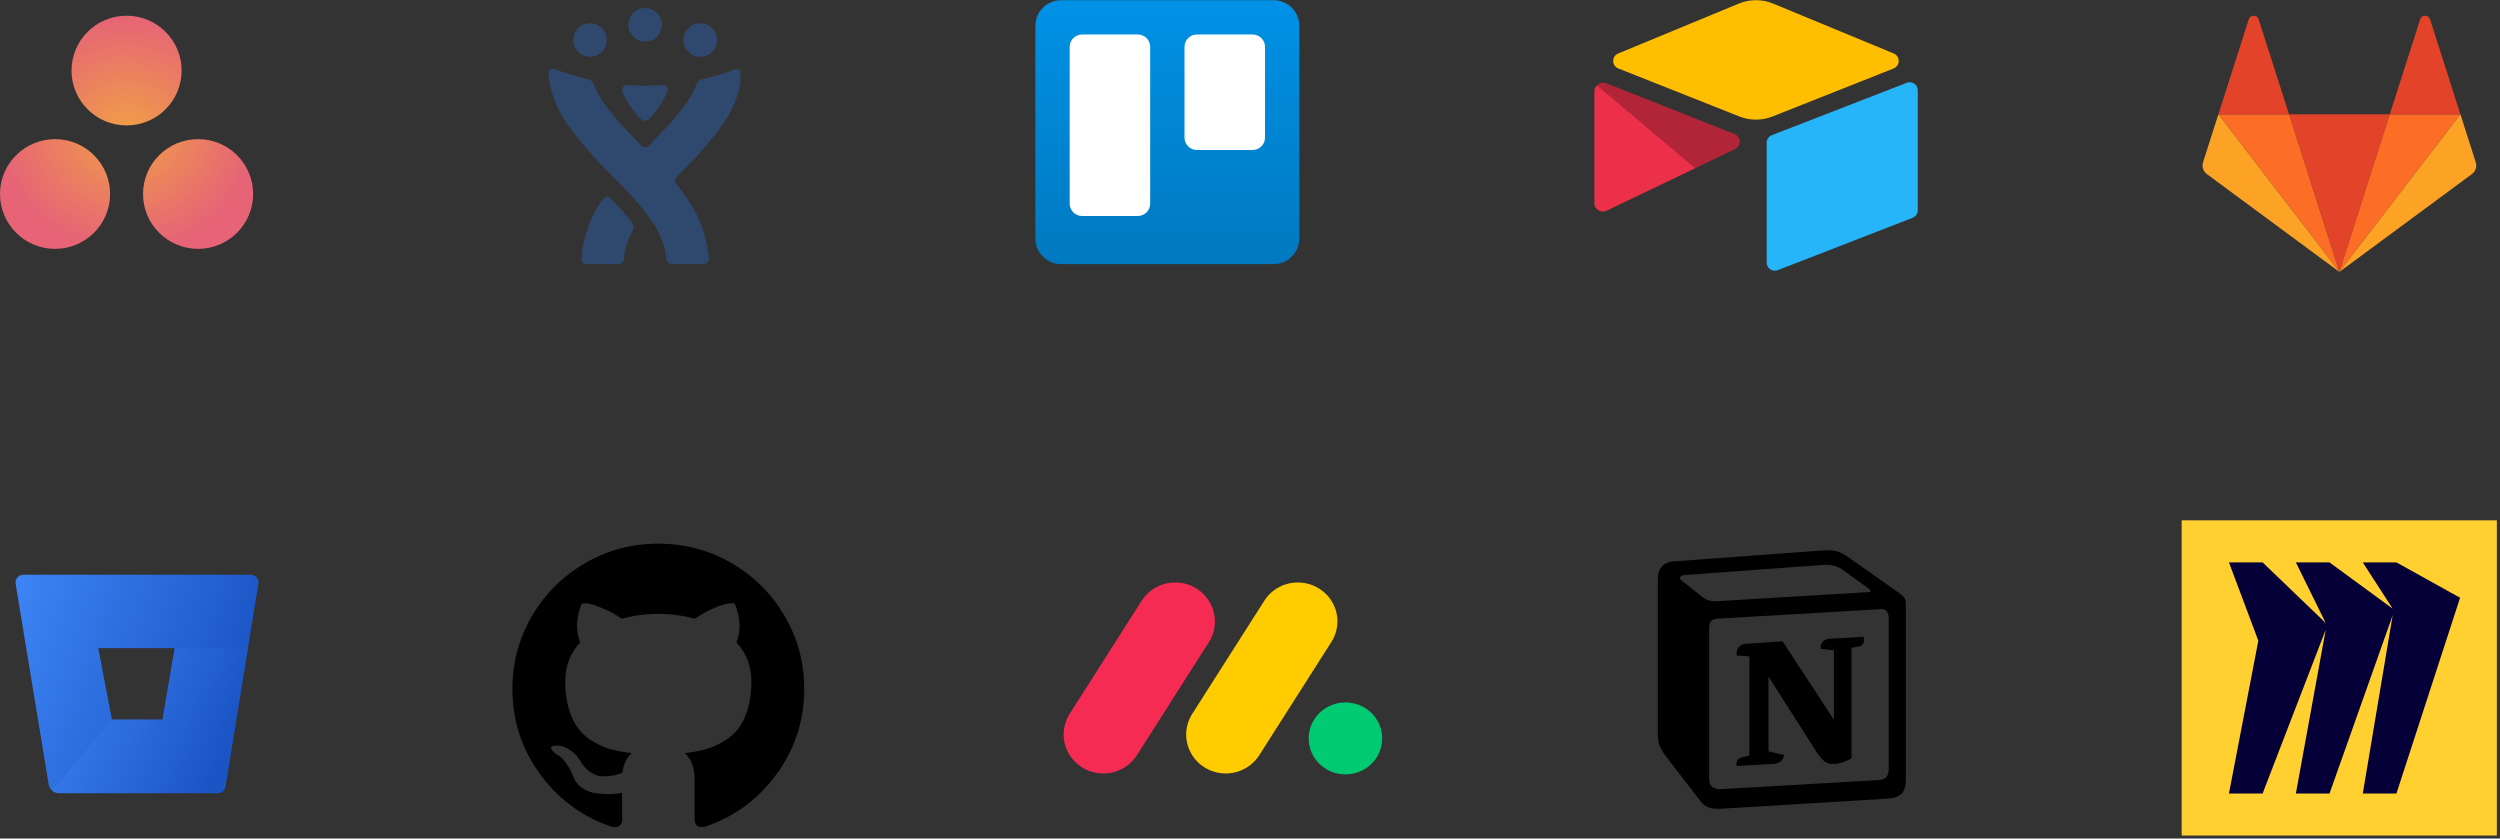
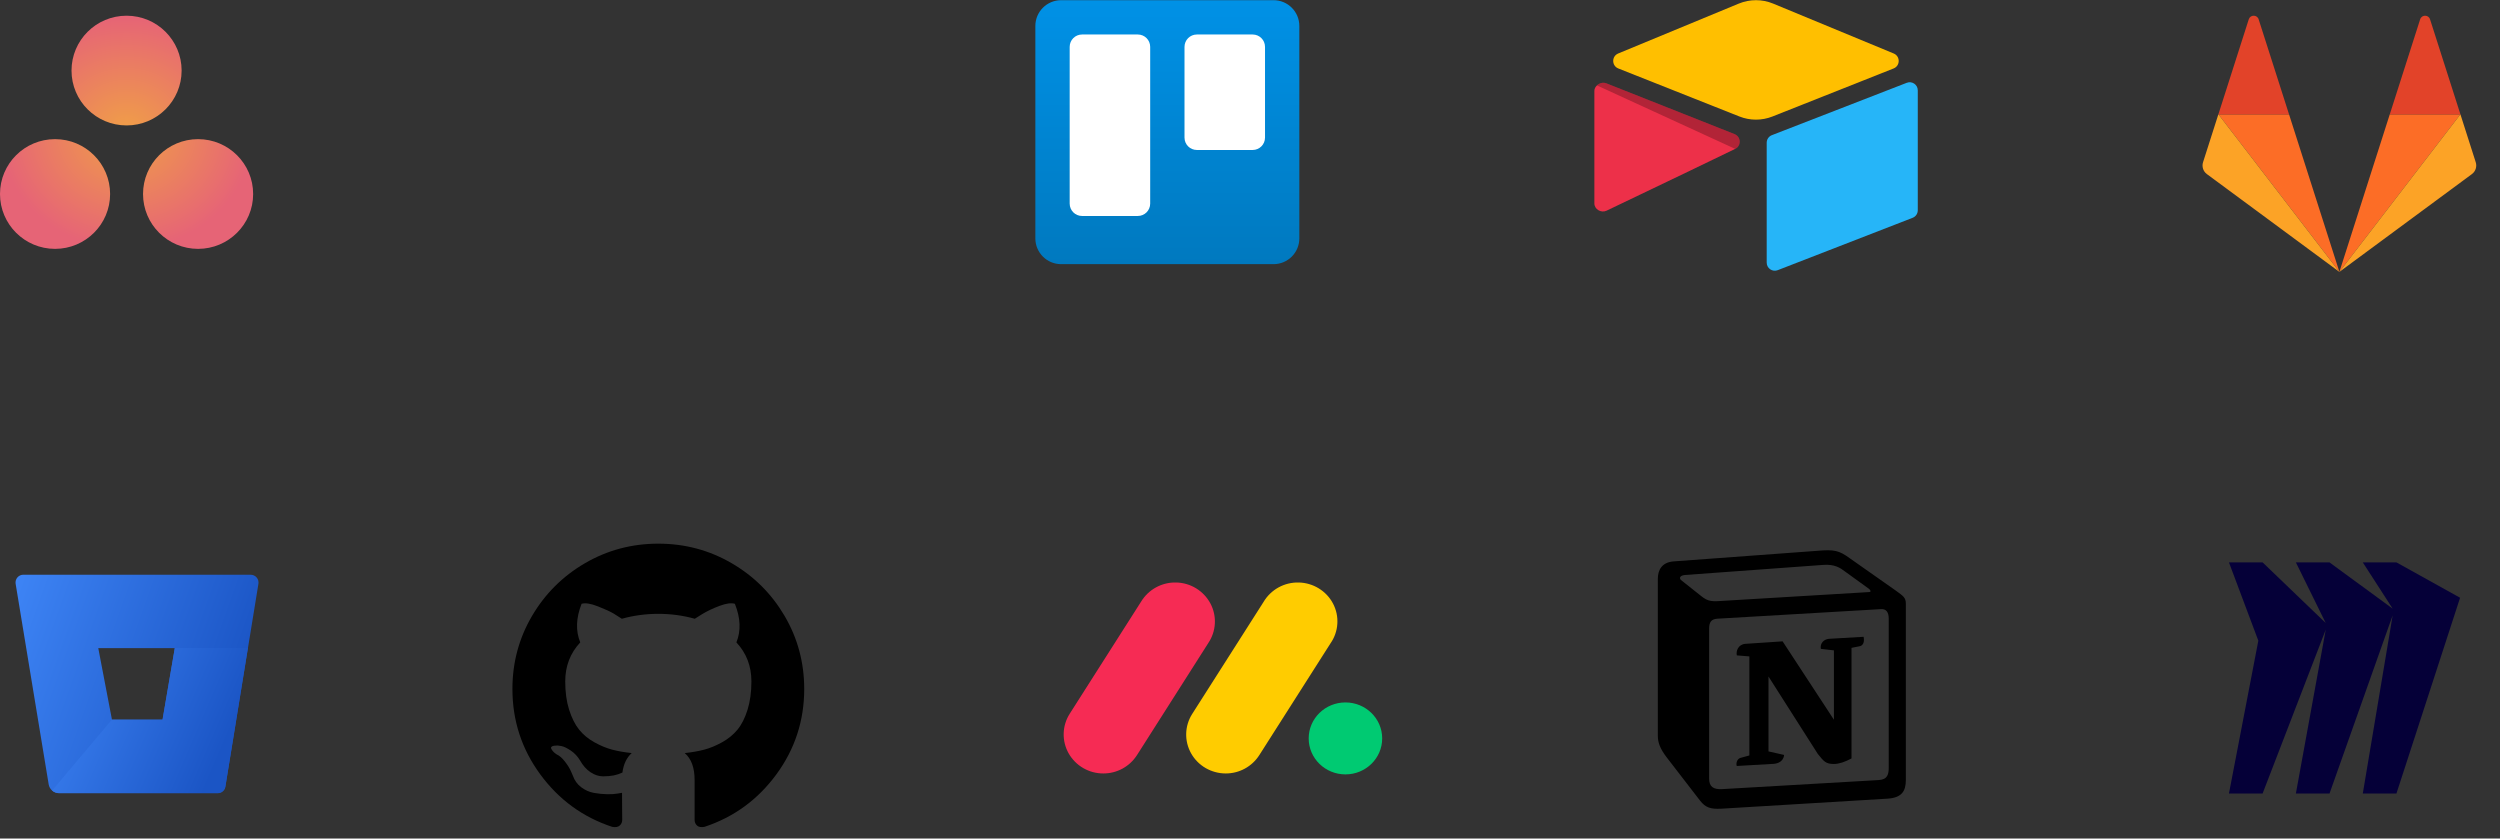
<svg xmlns="http://www.w3.org/2000/svg" width="322" height="108" viewBox="0 0 322 108" fill="none">
  <rect x="0" y="0" width="322" height="108" fill="#333333" stroke="none" />
  <path d="M25.514 17.922C21.597 17.922 18.423 21.085 18.423 24.988C18.423 28.89 21.597 32.054 25.514 32.054C29.43 32.054 32.605 28.89 32.605 24.988C32.605 21.085 29.43 17.922 25.514 17.922ZM7.091 17.922C3.175 17.922 0 21.085 0 24.988C0 28.89 3.175 32.054 7.091 32.054C11.007 32.054 14.182 28.89 14.182 24.988C14.182 21.085 11.007 17.922 7.091 17.922H7.091ZM23.393 9.089C23.393 12.992 20.219 16.156 16.303 16.156C12.386 16.156 9.211 12.992 9.211 9.089C9.211 5.187 12.386 2.023 16.303 2.023C20.219 2.023 23.393 5.187 23.393 9.089H23.393Z" fill="url(#paint0_radial_12_87)" />
  <g clip-path="url(#clip0_12_87)">
-     <path d="M95.314 9.034C95.202 8.945 95.064 8.897 94.922 8.897H94.901C94.819 8.899 94.738 8.912 94.659 8.934L94.666 8.933C93.483 9.403 92.041 9.847 90.557 10.185L90.35 10.225C90.218 10.258 90.095 10.322 89.992 10.411C89.889 10.5 89.809 10.613 89.758 10.739L89.757 10.745C88.764 13.447 86.241 16.03 83.597 18.735C83.535 18.806 83.459 18.863 83.374 18.904C83.29 18.945 83.198 18.968 83.103 18.971H83.102C83.007 18.971 82.914 18.951 82.828 18.91C82.742 18.87 82.666 18.812 82.606 18.739L82.604 18.738C79.953 16.029 77.432 13.467 76.433 10.745C76.381 10.62 76.3 10.508 76.198 10.419C76.096 10.329 75.975 10.264 75.844 10.229L75.838 10.228C74.292 9.871 72.772 9.406 71.291 8.838L71.527 8.917C71.463 8.889 71.393 8.874 71.323 8.875L71.284 8.876H71.285H71.273C71.127 8.876 70.986 8.925 70.871 9.015L70.873 9.014C70.783 9.085 70.712 9.178 70.666 9.283C70.621 9.389 70.602 9.504 70.612 9.619V9.616C70.915 12.082 71.862 14.425 73.358 16.41L73.331 16.374C74.956 18.55 76.754 20.593 78.706 22.48L78.721 22.494C82.219 26.069 85.536 29.452 85.834 33.364C85.847 33.536 85.924 33.698 86.05 33.816C86.176 33.935 86.342 34.001 86.515 34.003H90.629C90.816 33.997 90.993 33.92 91.125 33.787C91.242 33.659 91.306 33.492 91.305 33.318V33.288C91.069 30.363 90.01 27.567 88.251 25.218L88.28 25.259C87.882 24.682 87.464 24.108 87.008 23.549C86.936 23.453 86.9 23.335 86.907 23.215C86.913 23.095 86.963 22.981 87.046 22.894L87.458 22.474C89.38 20.619 91.151 18.615 92.755 16.48L92.847 16.351C94.324 14.398 95.261 12.09 95.562 9.66L95.569 9.591L95.571 9.558C95.571 9.457 95.548 9.357 95.503 9.267C95.459 9.176 95.395 9.096 95.315 9.034L95.314 9.033V9.034ZM78.658 25.558C78.6 25.493 78.529 25.442 78.45 25.406C78.371 25.371 78.285 25.353 78.199 25.353H78.185C78.073 25.357 77.966 25.388 77.868 25.443C77.772 25.499 77.689 25.577 77.63 25.672L77.628 25.674C76.04 27.905 75.093 30.526 74.888 33.256L74.885 33.307V33.331C74.885 33.512 74.954 33.678 75.067 33.803C75.183 33.938 75.355 34.023 75.546 34.023H75.564H75.563H79.678C79.851 34.023 80.017 33.958 80.142 33.839C80.268 33.721 80.343 33.559 80.353 33.387V33.386C80.468 32.075 80.869 30.806 81.529 29.668L81.506 29.71C81.593 29.548 81.632 29.363 81.617 29.18C81.603 28.996 81.535 28.82 81.423 28.673L81.425 28.676C80.561 27.585 79.637 26.542 78.658 25.552L78.661 25.555L78.658 25.558Z" fill="#2F486D" />
    <path d="M85.396 10.963C85.501 10.965 85.603 10.994 85.694 11.046C85.785 11.098 85.861 11.172 85.916 11.262C85.971 11.351 86.002 11.453 86.006 11.558C86.011 11.663 85.989 11.767 85.943 11.861L85.944 11.857C85.374 13.172 84.558 14.367 83.539 15.376L83.538 15.377C83.416 15.492 83.255 15.555 83.088 15.554H83.059H83.061H83.04C82.871 15.554 82.708 15.491 82.584 15.376C81.579 14.386 80.772 13.214 80.205 11.923L80.177 11.852C80.143 11.772 80.124 11.686 80.121 11.599V11.596C80.121 11.252 80.393 10.973 80.734 10.961C81.031 10.961 81.789 11.04 83.082 11.04C84.374 11.04 85.13 10.961 85.387 10.961L85.396 10.963ZM75.995 2.99C75.567 2.99 75.148 3.117 74.792 3.354C74.436 3.592 74.158 3.93 73.994 4.326C73.83 4.721 73.787 5.156 73.871 5.576C73.954 5.996 74.159 6.382 74.462 6.685C74.764 6.988 75.15 7.195 75.57 7.279C75.99 7.363 76.425 7.321 76.821 7.157C77.216 6.994 77.555 6.717 77.793 6.361C78.032 6.006 78.16 5.588 78.16 5.159C78.158 4.586 77.929 4.036 77.524 3.631C77.118 3.226 76.568 2.997 75.995 2.995V2.99ZM90.186 2.99C89.758 2.99 89.339 3.117 88.983 3.355C88.627 3.593 88.349 3.931 88.185 4.327C88.022 4.722 87.979 5.158 88.062 5.578C88.146 5.998 88.352 6.384 88.655 6.687C88.958 6.99 89.344 7.196 89.764 7.279C90.184 7.363 90.619 7.32 91.015 7.156C91.411 6.992 91.749 6.715 91.987 6.358C92.225 6.002 92.352 5.584 92.352 5.155V5.154C92.348 4.581 92.119 4.033 91.713 3.629C91.308 3.225 90.759 2.997 90.186 2.995V2.99ZM83.091 1.023H83.09C82.661 1.023 82.242 1.151 81.885 1.389C81.528 1.627 81.251 1.966 81.087 2.362C80.922 2.758 80.879 3.194 80.963 3.615C81.047 4.035 81.253 4.422 81.556 4.725C81.86 5.028 82.246 5.235 82.667 5.319C83.087 5.402 83.523 5.359 83.92 5.195C84.316 5.031 84.654 4.753 84.893 4.396C85.131 4.04 85.258 3.621 85.258 3.192V3.19C85.258 1.994 84.287 1.023 83.091 1.023Z" fill="#2F486D" />
  </g>
  <g clip-path="url(#clip1_12_87)">
    <path d="M164.034 0.023H136.675C134.841 0.023 133.354 1.51 133.354 3.344V30.703C133.354 32.537 134.841 34.023 136.675 34.023H164.034C165.868 34.023 167.354 32.537 167.354 30.703V3.344C167.354 1.51 165.868 0.023 164.034 0.023Z" fill="url(#paint1_linear_12_87)" />
    <path d="M161.341 4.443H154.158C153.278 4.443 152.564 5.157 152.564 6.037V17.725C152.564 18.605 153.278 19.318 154.158 19.318H161.341C162.221 19.318 162.934 18.605 162.934 17.725V6.037C162.934 5.157 162.221 4.443 161.341 4.443Z" fill="white" />
    <path d="M146.551 4.443H139.368C138.488 4.443 137.774 5.157 137.774 6.037V26.225C137.774 27.105 138.488 27.818 139.368 27.818H146.551C147.431 27.818 148.144 27.105 148.144 26.225V6.037C148.144 5.157 147.431 4.443 146.551 4.443Z" fill="white" />
  </g>
  <g clip-path="url(#clip2_12_87)">
    <path d="M223.955 0.463L208.425 6.889C207.561 7.247 207.57 8.473 208.439 8.818L224.034 15.002C225.404 15.546 226.93 15.546 228.301 15.002L243.896 8.818C244.765 8.473 244.774 7.247 243.91 6.889L228.38 0.463C226.963 -0.123 225.372 -0.123 223.955 0.463Z" fill="#FFBF00" />
    <path d="M227.551 18.379V33.829C227.551 34.563 228.292 35.067 228.975 34.796L246.352 28.051C246.546 27.974 246.713 27.84 246.83 27.668C246.947 27.496 247.009 27.292 247.009 27.084V11.634C247.009 10.899 246.268 10.396 245.585 10.667L228.208 17.412C228.014 17.489 227.848 17.622 227.731 17.795C227.614 17.967 227.551 18.171 227.551 18.379" fill="#26B5F8" />
    <path d="M223.493 19.176L218.336 21.666L217.812 21.92L206.926 27.136C206.236 27.469 205.355 26.966 205.355 26.199V11.699C205.355 11.421 205.497 11.182 205.688 11.002C205.766 10.924 205.855 10.857 205.951 10.804C206.211 10.648 206.582 10.606 206.898 10.731L223.407 17.272C224.246 17.605 224.312 18.781 223.493 19.176Z" fill="#ED3049" />
-     <path d="M223.493 19.176L218.336 21.666L205.688 11.002C205.766 10.924 205.854 10.857 205.951 10.804C206.211 10.648 206.582 10.606 206.898 10.731L223.406 17.272C224.245 17.605 224.312 18.781 223.493 19.176Z" fill="black" fill-opacity="0.25" />
+     <path d="M223.493 19.176L205.688 11.002C205.766 10.924 205.854 10.857 205.951 10.804C206.211 10.648 206.582 10.606 206.898 10.731L223.406 17.272C224.245 17.605 224.312 18.781 223.493 19.176Z" fill="black" fill-opacity="0.25" />
  </g>
-   <path d="M301.317 35.023L307.809 14.722H294.826L301.317 35.023Z" fill="#E24329" />
  <path d="M301.317 35.023L294.826 14.722H285.728L301.317 35.023Z" fill="#FC6D26" />
  <path d="M285.726 14.722L283.753 20.892C283.573 21.454 283.77 22.071 284.241 22.419L301.315 35.023L285.726 14.722Z" fill="#FCA326" />
  <path d="M285.728 14.723H294.826L290.916 2.495C290.715 1.866 289.839 1.866 289.638 2.495L285.728 14.723Z" fill="#E24329" />
  <path d="M301.312 35.023L307.804 14.722H316.901L301.312 35.023Z" fill="#FC6D26" />
  <path d="M316.901 14.722L318.874 20.892C319.054 21.454 318.857 22.071 318.386 22.419L301.312 35.023L316.901 14.722Z" fill="#FCA326" />
  <path d="M316.902 14.723H307.805L311.714 2.495C311.915 1.866 312.791 1.866 312.992 2.495L316.902 14.723Z" fill="#E24329" />
  <path d="M3.016 74.023C2.72 74.02 2.437 74.147 2.243 74.372C2.05 74.596 1.966 74.894 2.013 75.187L6.27 101.029C6.379 101.682 6.942 102.162 7.604 102.167H28.026C28.523 102.174 28.949 101.815 29.029 101.325L33.285 75.192C33.333 74.899 33.248 74.601 33.055 74.377C32.862 74.152 32.579 74.025 32.283 74.029L3.016 74.023ZM20.941 92.701H14.423L12.658 83.48H22.52L20.941 92.701Z" fill="url(#paint2_linear_12_87)" />
  <path d="M31.924 83.462H22.513L20.933 92.683H14.415L6.719 101.818C6.963 102.029 7.274 102.146 7.596 102.149H28.023C28.52 102.156 28.947 101.797 29.026 101.307L31.924 83.462Z" fill="url(#paint3_linear_12_87)" />
  <path d="M101.063 79.343C99.383 76.476 97.103 74.206 94.224 72.533C91.345 70.86 88.201 70.023 84.792 70.023C81.382 70.023 78.238 70.86 75.359 72.533C72.48 74.206 70.201 76.476 68.52 79.343C66.84 82.21 66 85.341 66 88.736C66 92.813 67.195 96.48 69.585 99.736C71.974 102.993 75.061 105.247 78.846 106.498C79.286 106.579 79.612 106.522 79.824 106.327C80.036 106.132 80.142 105.889 80.142 105.597C80.142 105.548 80.138 105.109 80.13 104.281C80.122 103.452 80.118 102.729 80.118 102.113L79.555 102.21C79.196 102.275 78.743 102.303 78.197 102.295C77.651 102.287 77.084 102.23 76.496 102.124C75.909 102.019 75.363 101.776 74.857 101.394C74.352 101.012 73.993 100.513 73.781 99.896L73.536 99.335C73.373 98.962 73.116 98.547 72.765 98.093C72.415 97.638 72.06 97.329 71.701 97.167L71.53 97.045C71.415 96.963 71.309 96.866 71.212 96.752C71.114 96.638 71.04 96.525 70.992 96.411C70.942 96.297 70.983 96.204 71.114 96.13C71.245 96.057 71.481 96.021 71.823 96.021L72.313 96.094C72.639 96.159 73.042 96.354 73.524 96.679C74.005 97.004 74.4 97.426 74.71 97.945C75.086 98.612 75.538 99.119 76.068 99.469C76.598 99.818 77.133 99.992 77.671 99.992C78.209 99.992 78.674 99.951 79.066 99.871C79.457 99.79 79.824 99.667 80.167 99.505C80.313 98.416 80.713 97.58 81.365 96.995C80.436 96.898 79.6 96.751 78.858 96.557C78.115 96.362 77.349 96.045 76.558 95.606C75.766 95.168 75.11 94.623 74.588 93.974C74.066 93.324 73.638 92.471 73.303 91.415C72.969 90.359 72.802 89.141 72.802 87.76C72.802 85.795 73.446 84.122 74.735 82.741C74.131 81.263 74.188 79.606 74.906 77.771C75.379 77.624 76.081 77.734 77.01 78.1C77.94 78.465 78.621 78.778 79.054 79.038C79.486 79.297 79.833 79.517 80.094 79.696C81.611 79.273 83.177 79.062 84.792 79.062C86.406 79.062 87.972 79.273 89.49 79.696L90.42 79.111C91.055 78.721 91.806 78.364 92.67 78.039C93.535 77.714 94.196 77.625 94.653 77.771C95.387 79.607 95.452 81.263 94.848 82.741C96.137 84.122 96.782 85.795 96.782 87.761C96.782 89.141 96.614 90.363 96.28 91.427C95.946 92.492 95.514 93.344 94.984 93.986C94.453 94.628 93.793 95.168 93.001 95.606C92.21 96.045 91.443 96.361 90.701 96.556C89.959 96.752 89.123 96.898 88.193 96.996C89.041 97.726 89.465 98.88 89.465 100.455V105.596C89.465 105.888 89.567 106.132 89.772 106.327C89.975 106.521 90.297 106.578 90.738 106.497C94.523 105.246 97.61 102.993 99.999 99.736C102.389 96.479 103.584 92.812 103.584 88.735C103.583 85.341 102.742 82.21 101.063 79.343Z" fill="black" />
  <path d="M219.036 76.712C220.072 77.553 220.46 77.489 222.406 77.358L240.74 76.258C241.13 76.258 240.807 75.871 240.676 75.807L237.63 73.604C237.048 73.15 236.271 72.632 234.781 72.763L217.026 74.058C216.38 74.122 216.249 74.445 216.508 74.704L219.036 76.712ZM220.136 80.984V100.276C220.136 101.312 220.654 101.702 221.821 101.638L241.974 100.471C243.138 100.407 243.269 99.694 243.269 98.853V79.689C243.269 78.851 242.946 78.394 242.233 78.458L221.172 79.689C220.395 79.753 220.136 80.143 220.136 80.984ZM240.03 82.02C240.158 82.602 240.03 83.185 239.445 83.251L238.474 83.444V97.686C237.632 98.14 236.853 98.401 236.204 98.401C235.168 98.401 234.909 98.076 234.132 97.104L227.781 87.134V96.781L229.791 97.235C229.791 97.235 229.791 98.399 228.17 98.399L223.701 98.658C223.57 98.399 223.701 97.753 224.155 97.622L225.319 97.301V84.544L223.703 84.415C223.572 83.833 223.896 82.992 224.803 82.926L229.599 82.605L236.209 92.703V83.769L234.524 83.574C234.394 82.861 234.912 82.343 235.56 82.279L240.033 82.02H240.03ZM215.536 72.309L234.004 70.95C236.271 70.753 236.853 70.886 238.279 71.922L244.174 76.066C245.148 76.776 245.472 76.971 245.472 77.748V100.471C245.472 101.897 244.954 102.74 243.138 102.866L221.693 104.161C220.331 104.228 219.683 104.033 218.97 103.125L214.628 97.494C213.851 96.458 213.528 95.681 213.528 94.773V74.573C213.528 73.409 214.046 72.437 215.536 72.309Z" fill="black" />
  <g clip-path="url(#clip3_12_87)">
    <path d="M142.103 99.621C141.196 99.623 140.305 99.384 139.521 98.929C138.736 98.474 138.087 97.819 137.639 97.03C137.197 96.248 136.977 95.359 137.002 94.461C137.026 93.563 137.295 92.688 137.779 91.93L146.973 77.492C147.444 76.716 148.112 76.079 148.909 75.646C149.707 75.212 150.605 74.999 151.512 75.026C152.418 75.048 153.303 75.31 154.075 75.786C154.846 76.261 155.478 76.934 155.905 77.734C156.762 79.354 156.655 81.304 155.628 82.826L146.44 97.264C145.974 97.99 145.332 98.587 144.574 98.999C143.816 99.411 142.966 99.625 142.103 99.621Z" fill="#F62B54" />
    <path d="M157.875 99.621C156.02 99.621 154.314 98.629 153.417 97.036C152.977 96.255 152.757 95.37 152.782 94.474C152.807 93.578 153.075 92.705 153.558 91.95L162.735 77.545C163.198 76.758 163.864 76.109 164.663 75.666C165.462 75.224 166.364 75.002 167.277 75.026C169.147 75.067 170.842 76.113 171.699 77.749C172.118 78.551 172.308 79.451 172.249 80.353C172.191 81.255 171.886 82.124 171.368 82.865L162.193 97.27C161.729 97.993 161.089 98.587 160.335 98.998C159.58 99.409 158.734 99.623 157.875 99.621Z" fill="#FFCC00" />
    <path d="M173.292 99.742C175.907 99.742 178.026 97.667 178.026 95.107C178.026 92.548 175.907 90.473 173.292 90.473C170.678 90.473 168.559 92.548 168.559 95.107C168.559 97.667 170.678 99.742 173.292 99.742Z" fill="#00CA72" />
  </g>
  <g clip-path="url(#clip4_12_87)">
-     <path d="M281 67.023H321.594V107.617H281V67.023Z" fill="#FFD02F" />
    <path d="M308.661 72.436H304.328L308.175 78.398L300.042 72.436H295.709L299.556 80.249L291.423 72.436H287.089L290.873 82.522L287.089 102.205H291.423L299.556 81.1L295.709 102.205H300.042L308.175 79.251L304.328 102.205H308.661L316.858 76.99L308.661 72.436Z" fill="#050038" />
  </g>
  <defs>
    <radialGradient id="paint0_radial_12_87" cx="0" cy="0" r="1" gradientUnits="userSpaceOnUse" gradientTransform="translate(16.302 17.039) rotate(90) scale(15.015 16.302)">
      <stop stop-color="#F09F47" />
      <stop offset="1" stop-color="#E66476" />
    </radialGradient>
    <linearGradient id="paint1_linear_12_87" x1="150.354" y1="0.023" x2="150.354" y2="34.023" gradientUnits="userSpaceOnUse">
      <stop stop-color="#0091E6" />
      <stop offset="1" stop-color="#0079BF" />
    </linearGradient>
    <linearGradient id="paint2_linear_12_87" x1="0.882" y1="74.023" x2="32.254" y2="85.216" gradientUnits="userSpaceOnUse">
      <stop stop-color="#3F86F7" />
      <stop offset="1" stop-color="#1B55C5" />
    </linearGradient>
    <linearGradient id="paint3_linear_12_87" x1="5.819" y1="83.462" x2="29.807" y2="93.842" gradientUnits="userSpaceOnUse">
      <stop stop-color="#3F86F7" />
      <stop offset="1" stop-color="#1B55C5" />
    </linearGradient>
    <clipPath id="clip0_12_87">
-       <rect width="24.75" height="33" fill="white" transform="translate(70.605 1.023)" />
-     </clipPath>
+       </clipPath>
    <clipPath id="clip1_12_87">
      <rect width="34" height="34" fill="white" transform="translate(133.354 0.023)" />
    </clipPath>
    <clipPath id="clip2_12_87">
      <rect width="41.674" height="35" fill="white" transform="translate(205.354 0.023)" />
    </clipPath>
    <clipPath id="clip3_12_87">
      <rect width="41.026" height="25" fill="white" transform="translate(137 75.023)" />
    </clipPath>
    <clipPath id="clip4_12_87">
      <rect width="40.594" height="40.594" fill="white" transform="translate(281 67.023)" />
    </clipPath>
  </defs>
</svg>